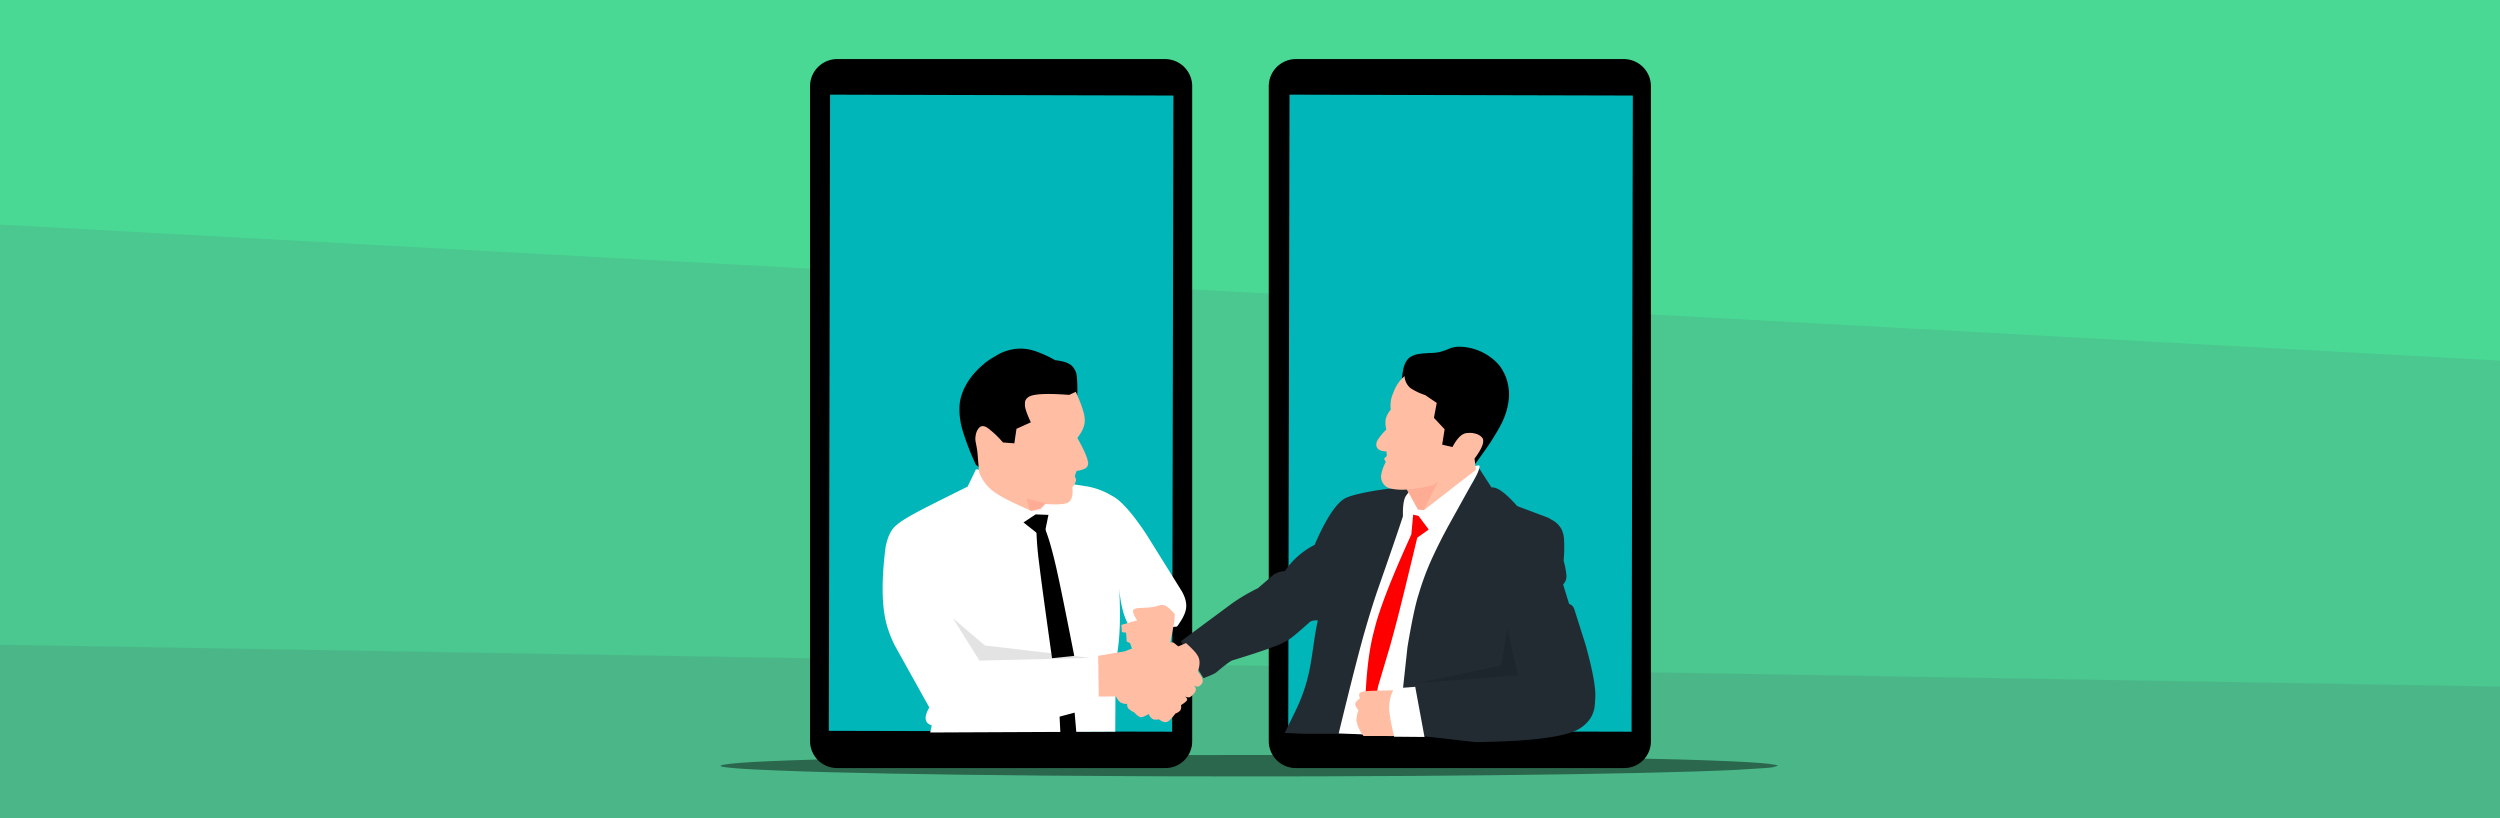
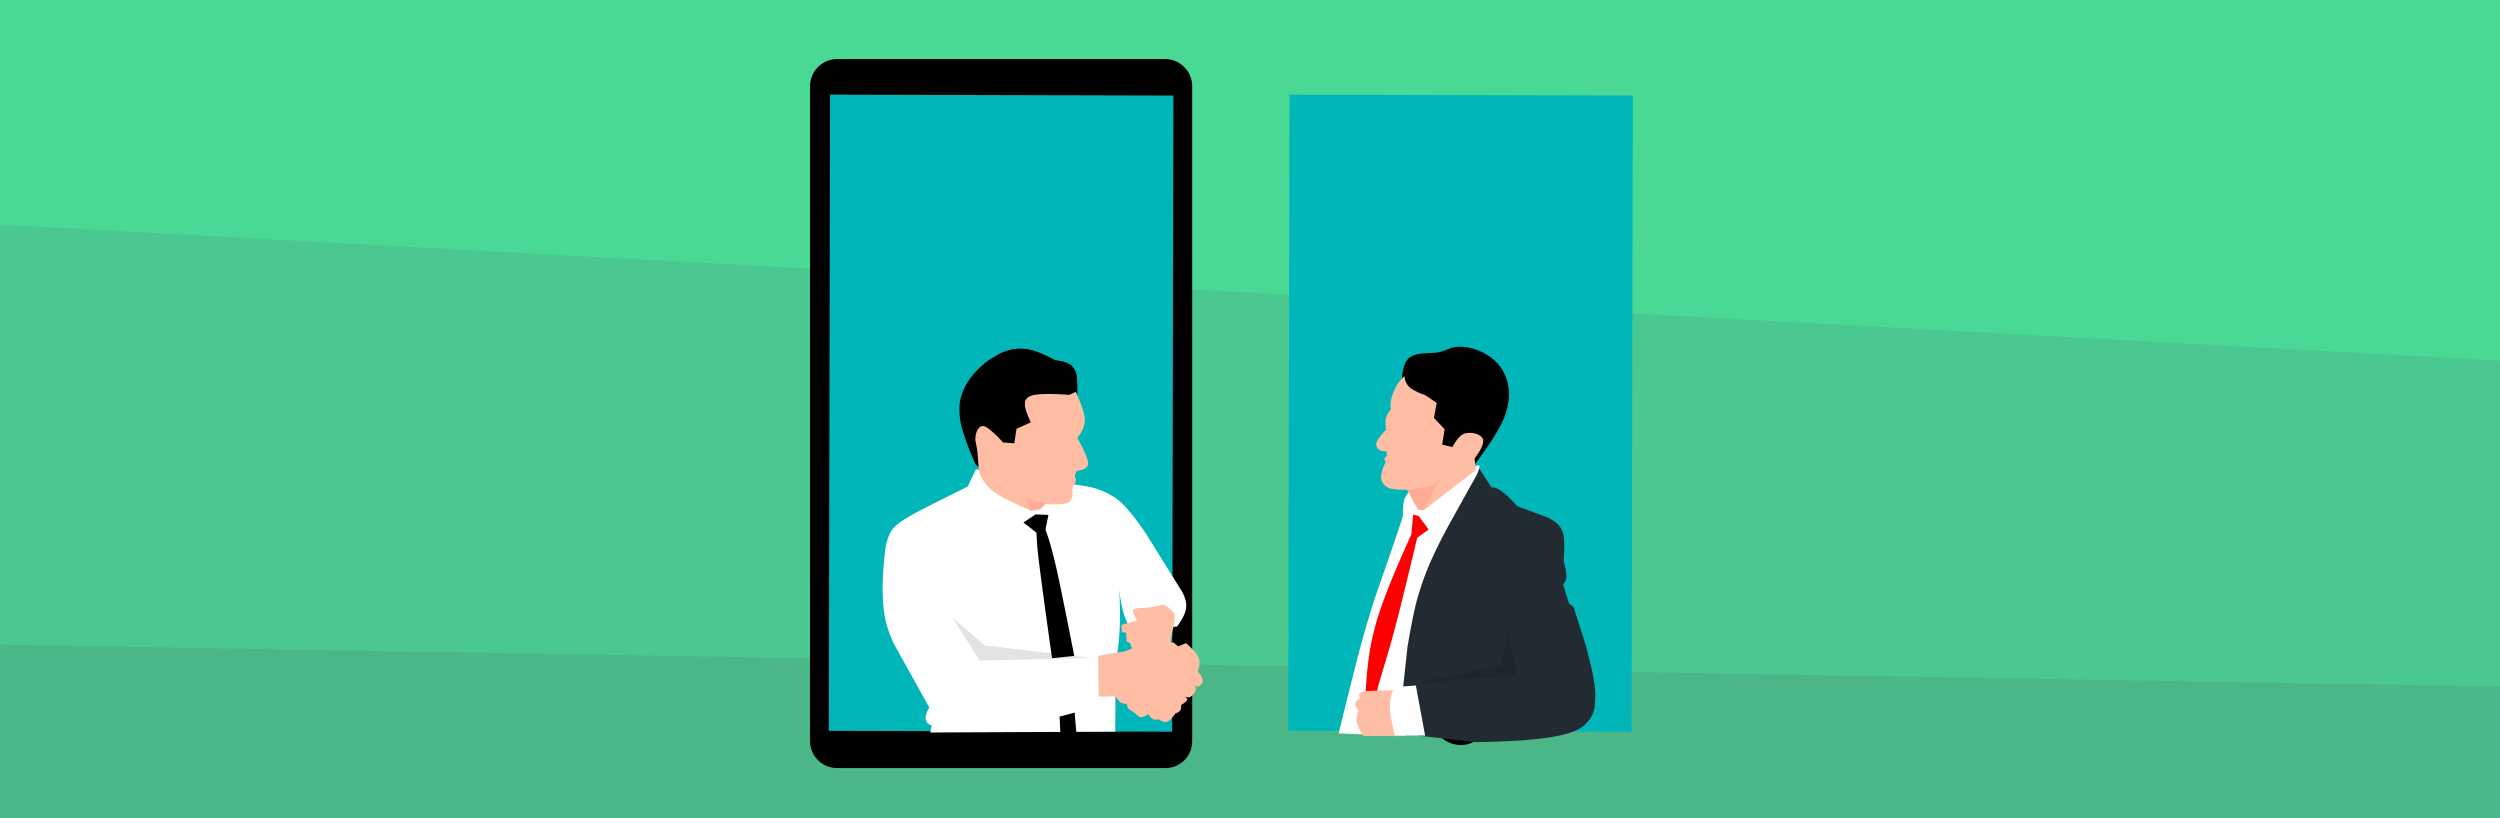
<svg xmlns="http://www.w3.org/2000/svg" width="1100" height="360" viewBox="0 0 1100 360">
  <rect x="0" y="0" width="1100" height="360" fill="#333333" stroke="none" />
  <defs>
    <clipPath id="clip-path">
      <rect id="長方形_2470" data-name="長方形 2470" width="1100" height="360" transform="translate(4321 11034)" fill="#89e39a" />
    </clipPath>
  </defs>
  <g id="グループ_3830" data-name="グループ 3830" transform="translate(-4321 -11034)">
    <g id="グループ_3822" data-name="グループ 3822">
      <g id="マスクグループ_120" data-name="マスクグループ 120" clip-path="url(#clip-path)">
        <g id="stacked-peaks-haikei_1_" data-name="stacked-peaks-haikei (1)" transform="translate(4131.212 10913.5)">
          <path id="パス_9113" data-name="パス 9113" d="M0,211l1433.788,78V0H0Z" fill="#00cc8e" />
          <path id="パス_9114" data-name="パス 9114" d="M0,403l1433.788,24V287L0,209Z" fill="#00a784" />
          <path id="パス_9115" data-name="パス 9115" d="M0,601H1433.788V425L0,401Z" fill="#038373" />
        </g>
      </g>
      <rect id="長方形_2464" data-name="長方形 2464" width="1100" height="360" transform="translate(4321 11034)" fill="rgba(137,227,154,0.54)" />
      <g id="グループ_3766" data-name="グループ 3766" transform="translate(261.456 -429.286)">
        <g id="グループ_3731" data-name="グループ 3731" transform="translate(4617.795 11489.285)">
-           <path id="パス_8959" data-name="パス 8959" d="M570.094,718.707H421.863V478.436H570.094Zm-85.651,24.4a11.851,11.851,0,1,1,11.85,11.971,11.909,11.909,0,0,1-11.85-11.971m95.6,10.859h.02V465.957h0a11.95,11.95,0,0,0-11.951-11.9c-.047,0-.085,0-.128,0v0H423.853a11.956,11.956,0,0,0-11.942,11.895h0v288h.018c0,.125-.018.248-.018.378A11.888,11.888,0,0,0,424,766.006c.1,0,.195-.013.293-.016v.016H568.267a11.735,11.735,0,0,0,11.79-11.667C580.06,754.211,580.044,754.086,580.04,753.963Z" transform="translate(-411.908 -454.062)" />
-         </g>
+           </g>
        <g id="グループ_3732" data-name="グループ 3732" transform="translate(4626.371 11504.935)">
          <path id="パス_8960" data-name="パス 8960" d="M571.211,482.1l-.554,279.916-151.065-.391.554-279.916Z" transform="translate(-419.592 -481.709)" fill="#00b6b9" />
        </g>
        <g id="グループ_3733" data-name="グループ 3733" transform="translate(4689.55 11765.576)">
          <path id="パス_8961" data-name="パス 8961" d="M552.319,946.072a12.756,12.756,0,1,1-12.63,12.752A12.691,12.691,0,0,1,552.319,946.072Z" transform="translate(-539.689 -946.072)" />
        </g>
        <g id="グループ_3734" data-name="グループ 3734" transform="translate(4415.956 11489.285)">
          <path id="パス_8962" data-name="パス 8962" d="M210.665,718.707H62.434V478.436H210.665Zm-85.651,24.4a11.851,11.851,0,1,1,11.85,11.971,11.909,11.909,0,0,1-11.85-11.971m95.6,10.859h.02V465.957h0a11.95,11.95,0,0,0-11.951-11.9c-.047,0-.085,0-.128,0v0H64.424a11.956,11.956,0,0,0-11.942,11.895h0v288H52.5c0,.125-.018.248-.018.378a11.888,11.888,0,0,0,12.1,11.667c.1,0,.195-.013.293-.016v.016H208.838a11.735,11.735,0,0,0,11.79-11.667C220.631,754.211,220.615,754.086,220.611,753.963Z" transform="translate(-52.479 -454.061)" />
        </g>
        <g id="グループ_3735" data-name="グループ 3735" transform="translate(4424.222 11504.935)">
          <path id="パス_8963" data-name="パス 8963" d="M211.782,482.1l-.554,279.916-151.065-.391.554-279.916Z" transform="translate(-60.163 -481.709)" fill="#00b6b9" />
        </g>
        <g id="グループ_3736" data-name="グループ 3736" transform="translate(4487.711 11765.576)">
          <path id="パス_8964" data-name="パス 8964" d="M192.89,946.072a12.756,12.756,0,1,1-12.63,12.752A12.691,12.691,0,0,1,192.89,946.072Z" transform="translate(-180.26 -946.072)" />
        </g>
        <g id="グループ_3762" data-name="グループ 3762" transform="translate(4376.544 11795.479)">
-           <path id="パス_8990" data-name="パス 8990" d="M447.638,1004.048l-2.124.641q.117.239-16.528,1.2-7.663.373-18.2.708-21.071.669-53.63,1.185-32.785.516-70.744.759-48.581.244-59.85.212-20.92.019-43.134-.029-11.779,0-59.356-.336-18.37-.155-34.854-.369-32.968-.428-58.389-1.089-56.757-1.6-47.14-3.323,4.227-.859,20.929-1.584,8.351-.363,19.82-.692,3.97-.189,41.054-.906,61.631-1.058,149.5-1.1,43.937.022,81.313.3,45.285.4,52.374.556,16.228.233,30.815.529,33.74.769,36.746.963,9.91.346,16.7.725,13.583.759,14.691,1.651" transform="translate(17.705 -999.325)" fill="rgba(0,0,0,0.44)" />
-         </g>
+           </g>
        <g id="グループ_3765" data-name="グループ 3765" transform="translate(4447.903 11615.846)">
          <g id="グループ_3737" data-name="グループ 3737" transform="translate(33.777 0.836)">
            <path id="パス_8965" data-name="パス 8965" d="M179.507,694.174,176.762,692a114.647,114.647,0,0,1-5.927-15.368,32.323,32.323,0,0,1-1.3-9.883,21.059,21.059,0,0,1,.737-4.752l.794-2.314a29.15,29.15,0,0,1,5.541-8.51,36.92,36.92,0,0,1,3.763-3.569q.946-1.05,6.2-4.112a21.717,21.717,0,0,1,8.4-2.53,20.524,20.524,0,0,1,8.043,1.1,55.752,55.752,0,0,1,8.7,3.975q5.035.512,7.168,2.334a7.488,7.488,0,0,1,2.318,5,60.726,60.726,0,0,1-.213,12.653l-41.466,28.152" transform="translate(-169.518 -640.927)" />
          </g>
          <g id="グループ_3738" data-name="グループ 3738" transform="translate(228.228 0)">
            <path id="パス_8966" data-name="パス 8966" d="M515.792,659.01l.049-1.5q.2-6.761,1.166-9.494a8.485,8.485,0,0,1,1.478-2.9,5.658,5.658,0,0,1,1.5-1.309,10.657,10.657,0,0,1,4.061-1.265q1.233-.2,6.677-.458l1.835-.289a34.254,34.254,0,0,0,5.052-1.815l1.613-.385a14.8,14.8,0,0,1,3.886-.069,23.767,23.767,0,0,1,15.328,7.581,19.154,19.154,0,0,1,1.957,2.773l.8,1.533a20.528,20.528,0,0,1,1.222,3.321,22.061,22.061,0,0,1,.7,7.45,31.324,31.324,0,0,1-3.941,12.332q-.432,1.043-3.818,6.437-2.062,3.241-7.693,10.92l-17.739-3.444L515.792,659.01" transform="translate(-515.792 -639.438)" />
          </g>
          <g id="グループ_3739" data-name="グループ 3739" transform="translate(221.437 53.147)">
            <path id="パス_8967" data-name="パス 8967" d="M517.478,851.995,543.1,854.9q31.488-.388,42.36-4.388a15.51,15.51,0,0,0,8.293-6.2,12.771,12.771,0,0,0,1.378-3.207q.458-.719.7-5.992.323-6.6-4.4-23.456l-4.806-15.121A3.476,3.476,0,0,0,584.3,794.1l-2.614-8.584a5.157,5.157,0,0,0,1.44-3.963,36.106,36.106,0,0,0-1.236-6.5,60.831,60.831,0,0,0,.189-9.25,12.052,12.052,0,0,0-1.036-4.421,10.02,10.02,0,0,0-4.124-4.164l-1.938-1.1-13.529-5.072q-7.615-8.669-11.285-8.184l-5.672-8.778q-1.483,5.31-3.306,7.457l-1.96,2.134q-8.208,6.551-9.438,8.306a38.215,38.215,0,0,0-5.195,7.916,196.415,196.415,0,0,0-13.249,36.539q-3.07,12.4-.793,33.453-7.409,3.129-6.811,7.125-.1,2.178,3.374,9.033l10.361,5.951" transform="translate(-503.698 -734.081)" fill="#222b32" />
          </g>
          <g id="グループ_3740" data-name="グループ 3740" transform="translate(131.196 62.13)">
-             <path id="パス_8968" data-name="パス 8968" d="M388.73,857.866l5.09-10.44c7.284-15.357,6.446-25.19,9.471-39.107-1.5.01-2.809.119-3.581.8-5.982,5.316-9.542,8.361-11.075,8.7-1.072.949-8.684,3.807-22.969,8.144-.8.242-3.071,1.906-6.952,5.182-.873.737-2.846,1.526-5.717,2.632l-10-16.191,22.459-16.64a82.581,82.581,0,0,1,11.476-6.751l7-6.054a10.631,10.631,0,0,1,4.843-1.471,34.992,34.992,0,0,1,13.107-11.552c5.216-12.153,9.867-18.627,13.457-20.5,2.474-1.291,9.614-3.143,22.04-4.545l38.483.763L461.776,858.274l-64.706-.019Z" transform="translate(-342.999 -750.078)" fill="#222b32" />
-           </g>
+             </g>
          <g id="グループ_3741" data-name="グループ 3741" transform="translate(200.665 52.196)">
            <path id="パス_8969" data-name="パス 8969" d="M492.735,851.428l-26.026-1.107q8.13-33.475,11.709-45.739,2.72-9.412,5.107-16.43,8.162-23.293,11.446-33.337-.148-7.107,1.454-9.168a16.723,16.723,0,0,1,8.772-6.623q6.45-2.773,22.99-6.638.673.1.494.831a15.544,15.544,0,0,1-1.4,3.616l-12.268,22.1q-3.742,6.847-6.982,13.828a118.211,118.211,0,0,0-6.11,16.267q-2.1,6.317-4.954,23.344l-4.23,39.055" transform="translate(-466.708 -732.386)" fill="#fff" />
          </g>
          <g id="グループ_3742" data-name="グループ 3742" transform="translate(212.21 73.892)">
            <path id="パス_8970" data-name="パス 8970" d="M510.838,771.558l-2.357-.536-.8,8.724q-13.191,28.911-16.28,41.966-3.715,13.3-4.131,37.114l7.311-.537a15.189,15.189,0,0,1-2.052-6.355,19.949,19.949,0,0,1,.86-6.533l4.648-15.61q.344-1.066,2.482-9.03,2.546-9.436,9.763-39.6l5.041-3.6-4.48-6" transform="translate(-487.266 -771.022)" fill="red" />
          </g>
          <g id="グループ_3743" data-name="グループ 3743" transform="translate(217.215 12.929)">
            <path id="パス_8971" data-name="パス 8971" d="M517.159,721.408l-2.648-.22-4.934-8.82a25.264,25.264,0,0,1-7.05-.412,5.387,5.387,0,0,1-4.17-6.225,18.831,18.831,0,0,1,1.977-5.451l-.748-1.471,1.216-1.231-.137-1.974q-4.058-.094-4.472-2.581a3.891,3.891,0,0,1,.645-2.554,26.834,26.834,0,0,1,3.754-4.5,11.628,11.628,0,0,1-.255-4.721,10.75,10.75,0,0,1,2.209-4.032,13.551,13.551,0,0,1,1.23-7.655,16.389,16.389,0,0,1,4.837-7.1,7.333,7.333,0,0,0,2.535,5.221,25.778,25.778,0,0,0,6.513,3.117l5.107,3.454-1.23,6.573,4.7,5.017-1.078,6.776,4.532,1.048q3.241-6.189,6.679-6.16a8.935,8.935,0,0,1,4.405.6q2.3,1.1,2.422,2.523.31,2.655-3.8,8.122l.6,4.938-22.835,17.718" transform="translate(-496.179 -662.462)" fill="#ffbda4" />
          </g>
          <g id="グループ_3744" data-name="グループ 3744" transform="translate(207.94 151.107)">
            <path id="パス_8972" data-name="パス 8972" d="M501.952,928.73l-18.641-.042a16.556,16.556,0,0,1-3.094-6.458,10.485,10.485,0,0,1,.886-4.818q-1.619-2.02-1.419-2.894.02-.9,2.079-2.42-.66-1.464-.214-2.139a1.763,1.763,0,0,1,.984-.631,11.184,11.184,0,0,1,2.527-.405q1.243-.093,2.668-.133l10.746-.265,3.479,20.2" transform="translate(-479.662 -908.525)" fill="#ffbda4" />
          </g>
          <g id="グループ_3745" data-name="グループ 3745" transform="translate(222.873 149.64)">
-             <path id="パス_8973" data-name="パス 8973" d="M508.432,906.585l-.271.583a16.659,16.659,0,0,0-1.9,7.618q-.11,3.42,2.183,13.072l13.356.121-4.074-22.066-9.293.672" transform="translate(-506.255 -905.913)" fill="#fff" />
+             <path id="パス_8973" data-name="パス 8973" d="M508.432,906.585a16.659,16.659,0,0,0-1.9,7.618q-.11,3.42,2.183,13.072l13.356.121-4.074-22.066-9.293.672" transform="translate(-506.255 -905.913)" fill="#fff" />
          </g>
          <g id="グループ_3746" data-name="グループ 3746" transform="translate(33.605 158.538)">
            <path id="パス_8974" data-name="パス 8974" d="M169.212,931.843l.321-5.042.321-5.042-.642,10.084" transform="translate(-169.212 -921.758)" fill="#988888" />
          </g>
          <g id="グループ_3747" data-name="グループ 3747" transform="translate(0 53.919)">
            <path id="パス_8975" data-name="パス 8975" d="M130.308,851.277l.67-3.133q-4.785-1.489-1.073-7.873l-15-26.936a49.513,49.513,0,0,1-3.947-10.229q-3.028-11.994-.282-33.454,1.449-7.249,4.951-9.732,1.583-1.583,7.272-4.733,4-2.287,23.851-12.092l3.685-7.642,48.366,7.462a31.791,31.791,0,0,1,11.459,4.2q5.757,2.83,15.164,16.988l15.558,24.979q2.524,4.407,1.823,8.02-.614,3.161-3.9,7.558l-19.352,1.855q-4.848-4.867-6.091-18.511,1.122,20.4-1.579,32.007l-.165,30.893-81.414.371" transform="translate(-109.369 -735.454)" fill="#fff" />
          </g>
          <g id="グループ_3748" data-name="グループ 3748" transform="translate(40.786 19.841)">
            <path id="パス_8976" data-name="パス 8976" d="M183.589,709.814,183.474,708l-.549-6.617q-.149-1.431-.833-4.844a8.3,8.3,0,0,1-.084-1.327q.2-3.4,2.008-4.929,1.375-1.006,3.43.4a41.886,41.886,0,0,1,6.715,6.368l5,.391.943-6.4,6.324-2.855q-2.415-5.1-2.6-7.345-.03-2.165.315-2.42a3.124,3.124,0,0,1,1.023-1.2q2.7-2.288,18.124-1.1l2.916-1.353q4,8.928,3.925,12.208.3,3.491-3.25,8.1,4.212,7.433,4.693,10.583a2.579,2.579,0,0,1-1.116,2.758,9.861,9.861,0,0,1-3.866,1.116,11.234,11.234,0,0,0-.806,2.644,2.349,2.349,0,0,1,.466,1.888,8.518,8.518,0,0,1-1.557,2.662q.507,4.556-1.269,6.262-1.3,1.775-10.7,1.141l-2.155,2.1-3.952.913q-13.128-5.721-16.7-8.613a18.2,18.2,0,0,1-6.332-8.723" transform="translate(-182 -674.769)" fill="#ffbda4" />
          </g>
          <g id="グループ_3749" data-name="グループ 3749" transform="translate(94.849 129.823)">
            <path id="パス_8977" data-name="パス 8977" d="M278.273,876.8,290,874.815l7.45-2.941,8.067.254,1.908-1.5,3.988.331,2.1,1.7,3.4-1.464q4.127,3.733,4.968,5.3,1.848,2.631.219,7.206,2.941,3.5,1.885,5.119-1.613,2.617-3.977.738,2.187,1.79.437,3.774-1.335,1.655-2.2,1.733a3.035,3.035,0,0,1-2.247-.711q1.69,1.165,1.37,1.866-.111.68-2.662,2.277a3.352,3.352,0,0,1-.278,2.281,4.805,4.805,0,0,1-2.2,1.415,19.137,19.137,0,0,1-2.481,2.908,3.136,3.136,0,0,1-1.547.863q-1.211.255-3.29-1.25a4.418,4.418,0,0,1-2.622-.028,4.713,4.713,0,0,1-1.829-2.307q-3.129,2.07-4.274,1.122a7.873,7.873,0,0,1-1.948-1.721,11.471,11.471,0,0,1-2.569-1.673,2.493,2.493,0,0,1-.628-2.149,5.437,5.437,0,0,1-2.942-.634,7,7,0,0,1-2-2.654l-7.594.057-.228-17.918" transform="translate(-278.273 -870.624)" fill="#ffbda4" />
          </g>
          <g id="グループ_3750" data-name="グループ 3750" transform="translate(105.05 113.622)">
            <path id="パス_8978" data-name="パス 8978" d="M319.751,849.017l-1.811,9.595-11.563,2.883-5.141-.138-.975-2.8-1.48-.681-.269-3.9-1.863-.25-.211-3.191,6.938-2a13.021,13.021,0,0,1-1.792-3.6q-.082-.663,0-.731a1.067,1.067,0,0,1,.575-.626,4.378,4.378,0,0,1,1.536-.382q.391-.076,4.4-.273,1.086-.073,2.092-.231a28.457,28.457,0,0,0,3.1-.768,5.594,5.594,0,0,1,.864-.138,3.436,3.436,0,0,1,2.364.712,20.758,20.758,0,0,1,3.433,3.347l-.2,3.17" transform="translate(-296.439 -841.772)" fill="#ffbda4" />
          </g>
          <g id="グループ_3751" data-name="グループ 3751" transform="translate(125.136 96.685)">
            <path id="パス_8979" data-name="パス 8979" d="M332.207,811.611h0" transform="translate(-332.207 -811.611)" fill="#ffc4a8" />
          </g>
          <g id="グループ_3752" data-name="グループ 3752" transform="translate(61.969 73.775)">
            <path id="パス_8980" data-name="パス 8980" d="M219.722,774.355l2.675-1.771,2.675-1.771,5.637.215L228.6,781.365l-8.875-7.01" transform="translate(-219.722 -770.814)" />
          </g>
          <g id="グループ_3753" data-name="グループ 3753" transform="translate(67.64 78.935)">
            <path id="パス_8981" data-name="パス 8981" d="M229.82,780.953l.016.784a141.107,141.107,0,0,0,1.253,14.981q1.037,8.866,5.628,41.39l9.777-1.016q-5.36-27.283-7.131-35.2-1.634-7.74-3.568-14.454-1.051-3.562-2.588-7.432l-3.387.951" transform="translate(-229.82 -780.002)" />
          </g>
          <g id="グループ_3754" data-name="グループ 3754" transform="translate(75.67 76.256)">
            <path id="パス_8982" data-name="パス 8982" d="M244.12,775.233h0" transform="translate(-244.12 -775.233)" />
          </g>
          <g id="グループ_3755" data-name="グループ 3755" transform="translate(77.852 160.994)">
            <path id="パス_8983" data-name="パス 8983" d="M254.631,926.132h0l.738,8.592-7.014.079-.351-6.9,6.627-1.774" transform="translate(-248.005 -926.132)" />
          </g>
          <g id="グループ_3756" data-name="グループ 3756" transform="translate(240.247 16.443)">
            <path id="パス_8984" data-name="パス 8984" d="M537.195,668.719h0" transform="translate(-537.195 -668.719)" fill="#fff" />
          </g>
          <g id="グループ_3757" data-name="グループ 3757" transform="translate(231.181 56.628)">
            <path id="パス_8985" data-name="パス 8985" d="M521.051,746.969h0" transform="translate(-521.051 -740.279)" fill="red" />
          </g>
          <g id="グループ_3758" data-name="グループ 3758" transform="translate(230.778 59.219)">
            <path id="パス_8986" data-name="パス 8986" d="M520.333,748.535l.933-.116A74.312,74.312,0,0,0,530.083,747a8.193,8.193,0,0,0,3.949-2.105l-6.357,12.6-2.528-.06-4.815-8.9" transform="translate(-520.333 -744.894)" fill="rgba(255,0,0,0.09)" />
          </g>
          <g id="グループ_3759" data-name="グループ 3759" transform="translate(63.245 66.771)">
            <path id="パス_8987" data-name="パス 8987" d="M230.527,760.51l-8.534-2.168,1.647,5.522,4.823-.241,2.065-3.113" transform="translate(-221.993 -758.342)" fill="rgba(255,0,0,0.09)" />
          </g>
          <g id="グループ_3760" data-name="グループ 3760" transform="translate(196.83 4.276)">
            <path id="パス_8988" data-name="パス 8988" d="M459.878,647.053h0" transform="translate(-459.878 -647.053)" fill="#222b32" />
          </g>
          <g id="グループ_3761" data-name="グループ 3761" transform="translate(196.83 4.276)">
            <path id="パス_8989" data-name="パス 8989" d="M459.878,647.053h0" transform="translate(-459.878 -647.053)" fill="#222b32" />
          </g>
          <g id="グループ_3763" data-name="グループ 3763" transform="translate(235.099 123.85)">
            <path id="パス_8991" data-name="パス 8991" d="M567.755,859.987l4.675,20.753-44.4,3.4,37.119-7.807,2.608-16.344" transform="translate(-528.028 -859.987)" fill="rgba(0,0,0,0.11)" />
          </g>
          <g id="グループ_3764" data-name="グループ 3764" transform="translate(30.932 119.456)">
            <path id="パス_8992" data-name="パス 8992" d="M164.451,852.163l5.842,9.328,5.842,9.328,48.838-1.182L178.5,864.148l-14.047-11.986" transform="translate(-164.451 -852.163)" fill="rgba(0,0,0,0.11)" />
          </g>
        </g>
      </g>
    </g>
  </g>
</svg>